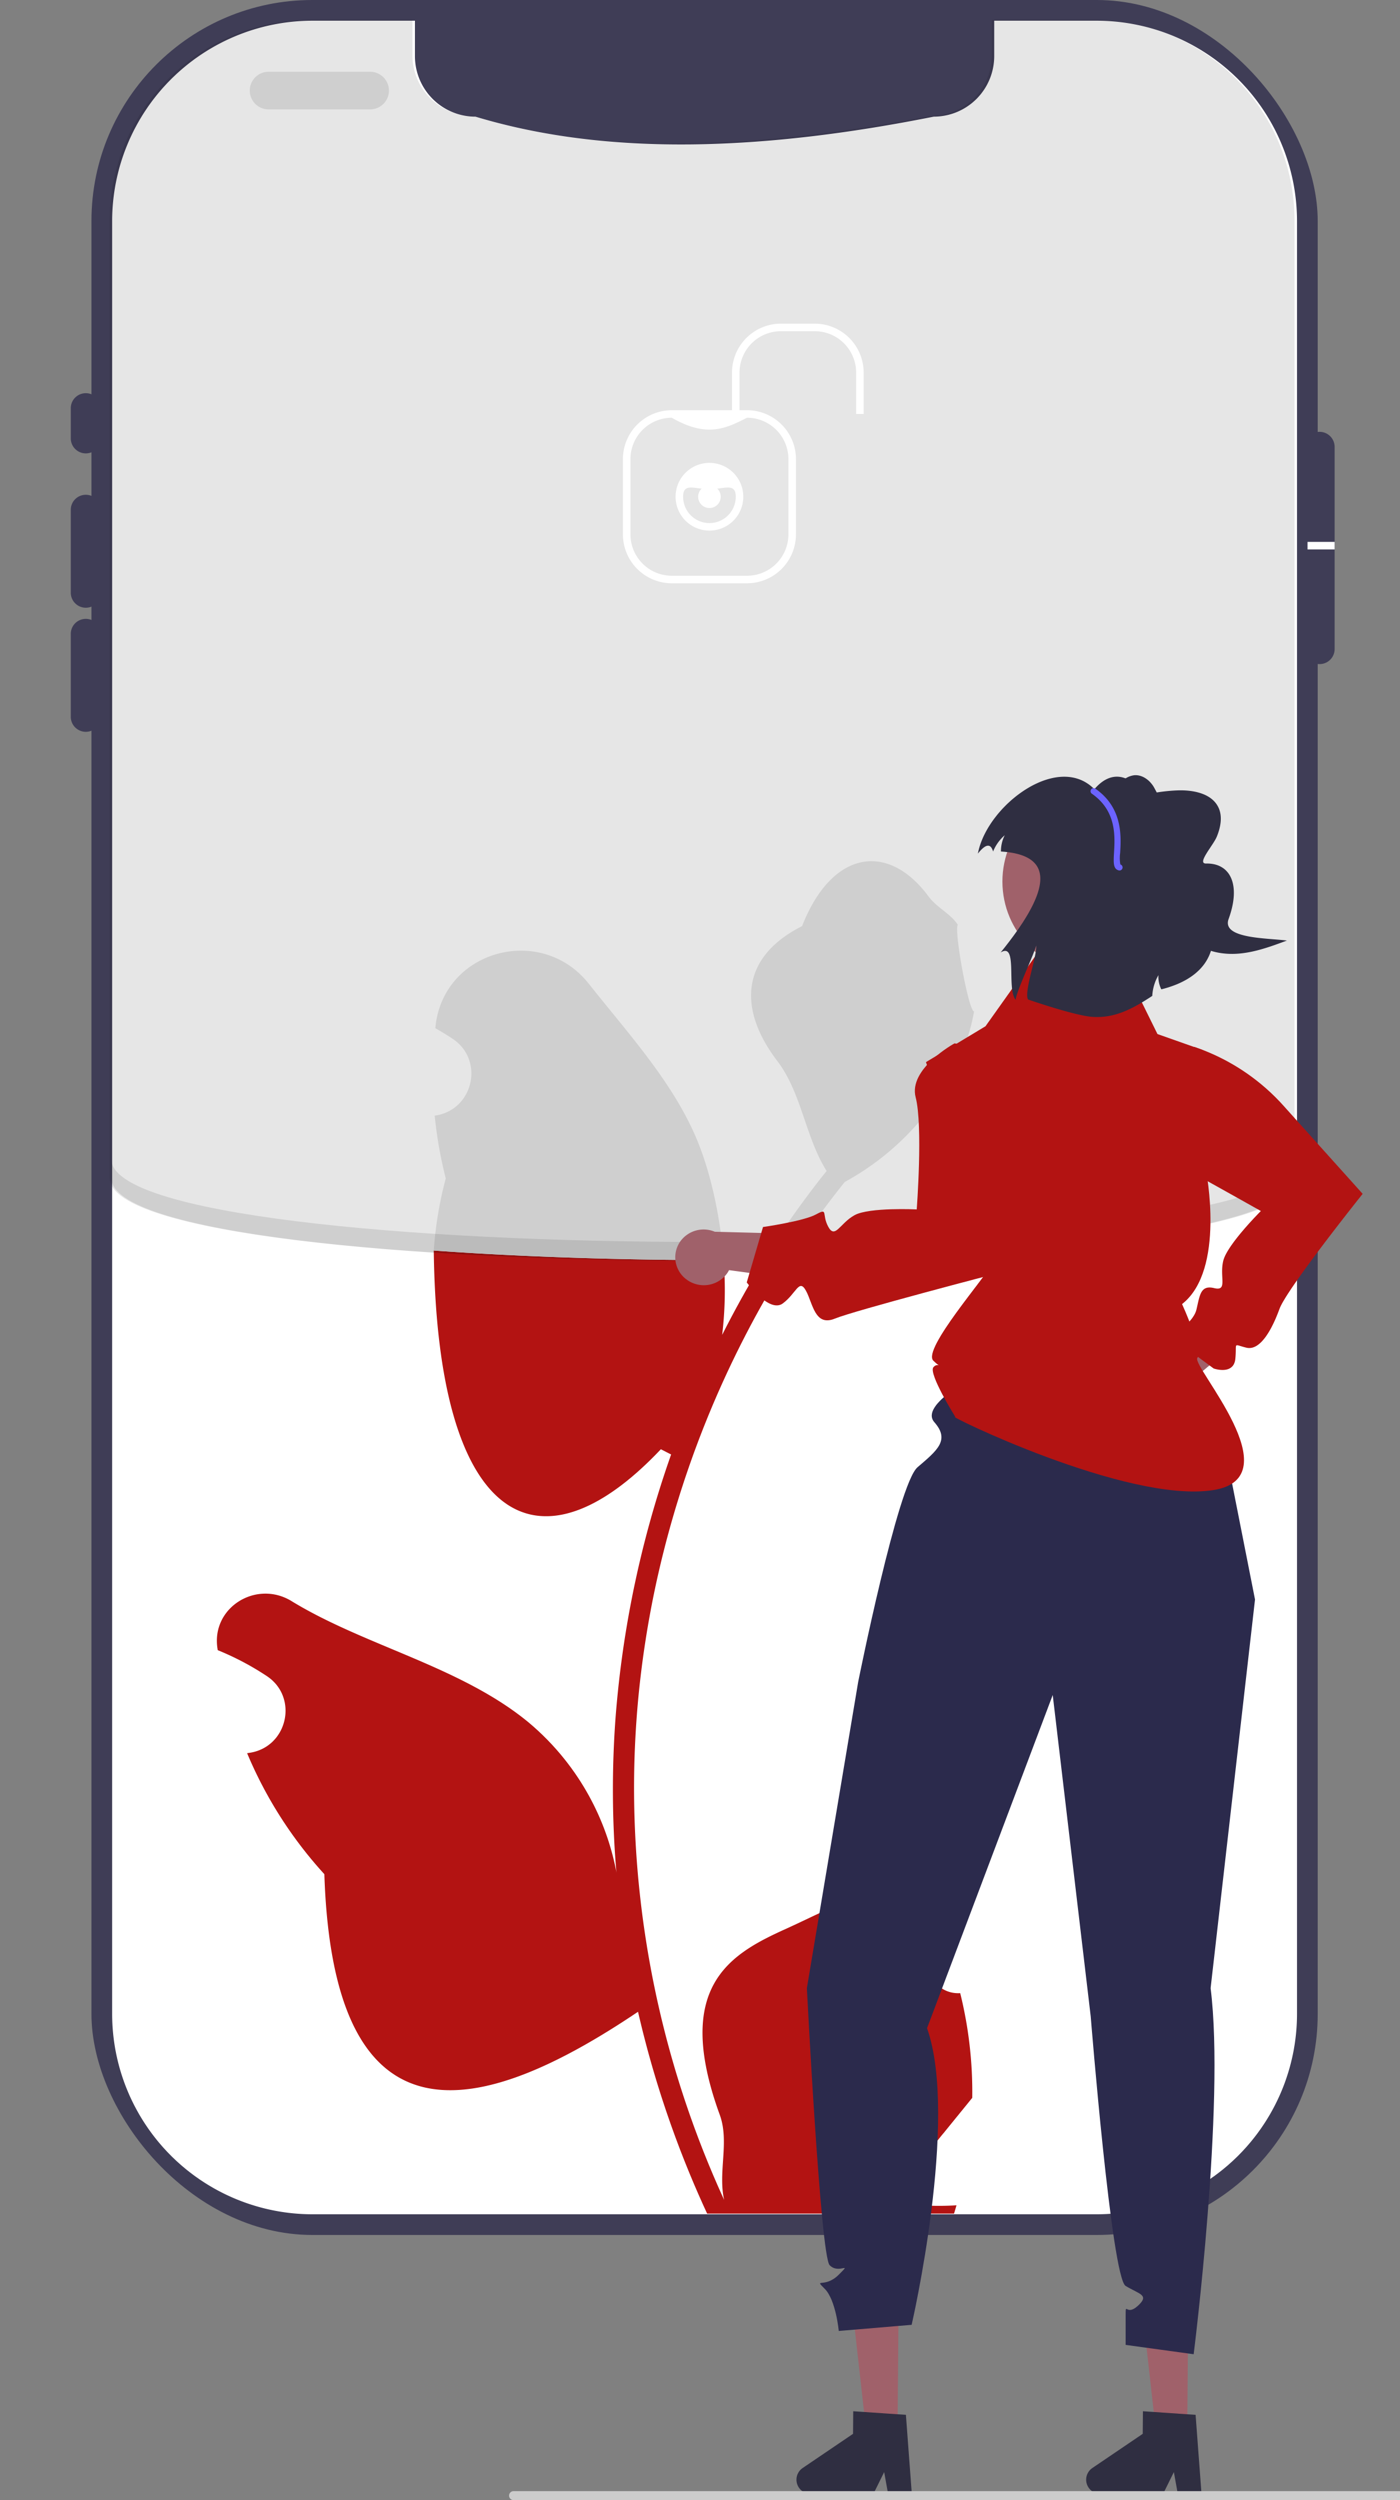
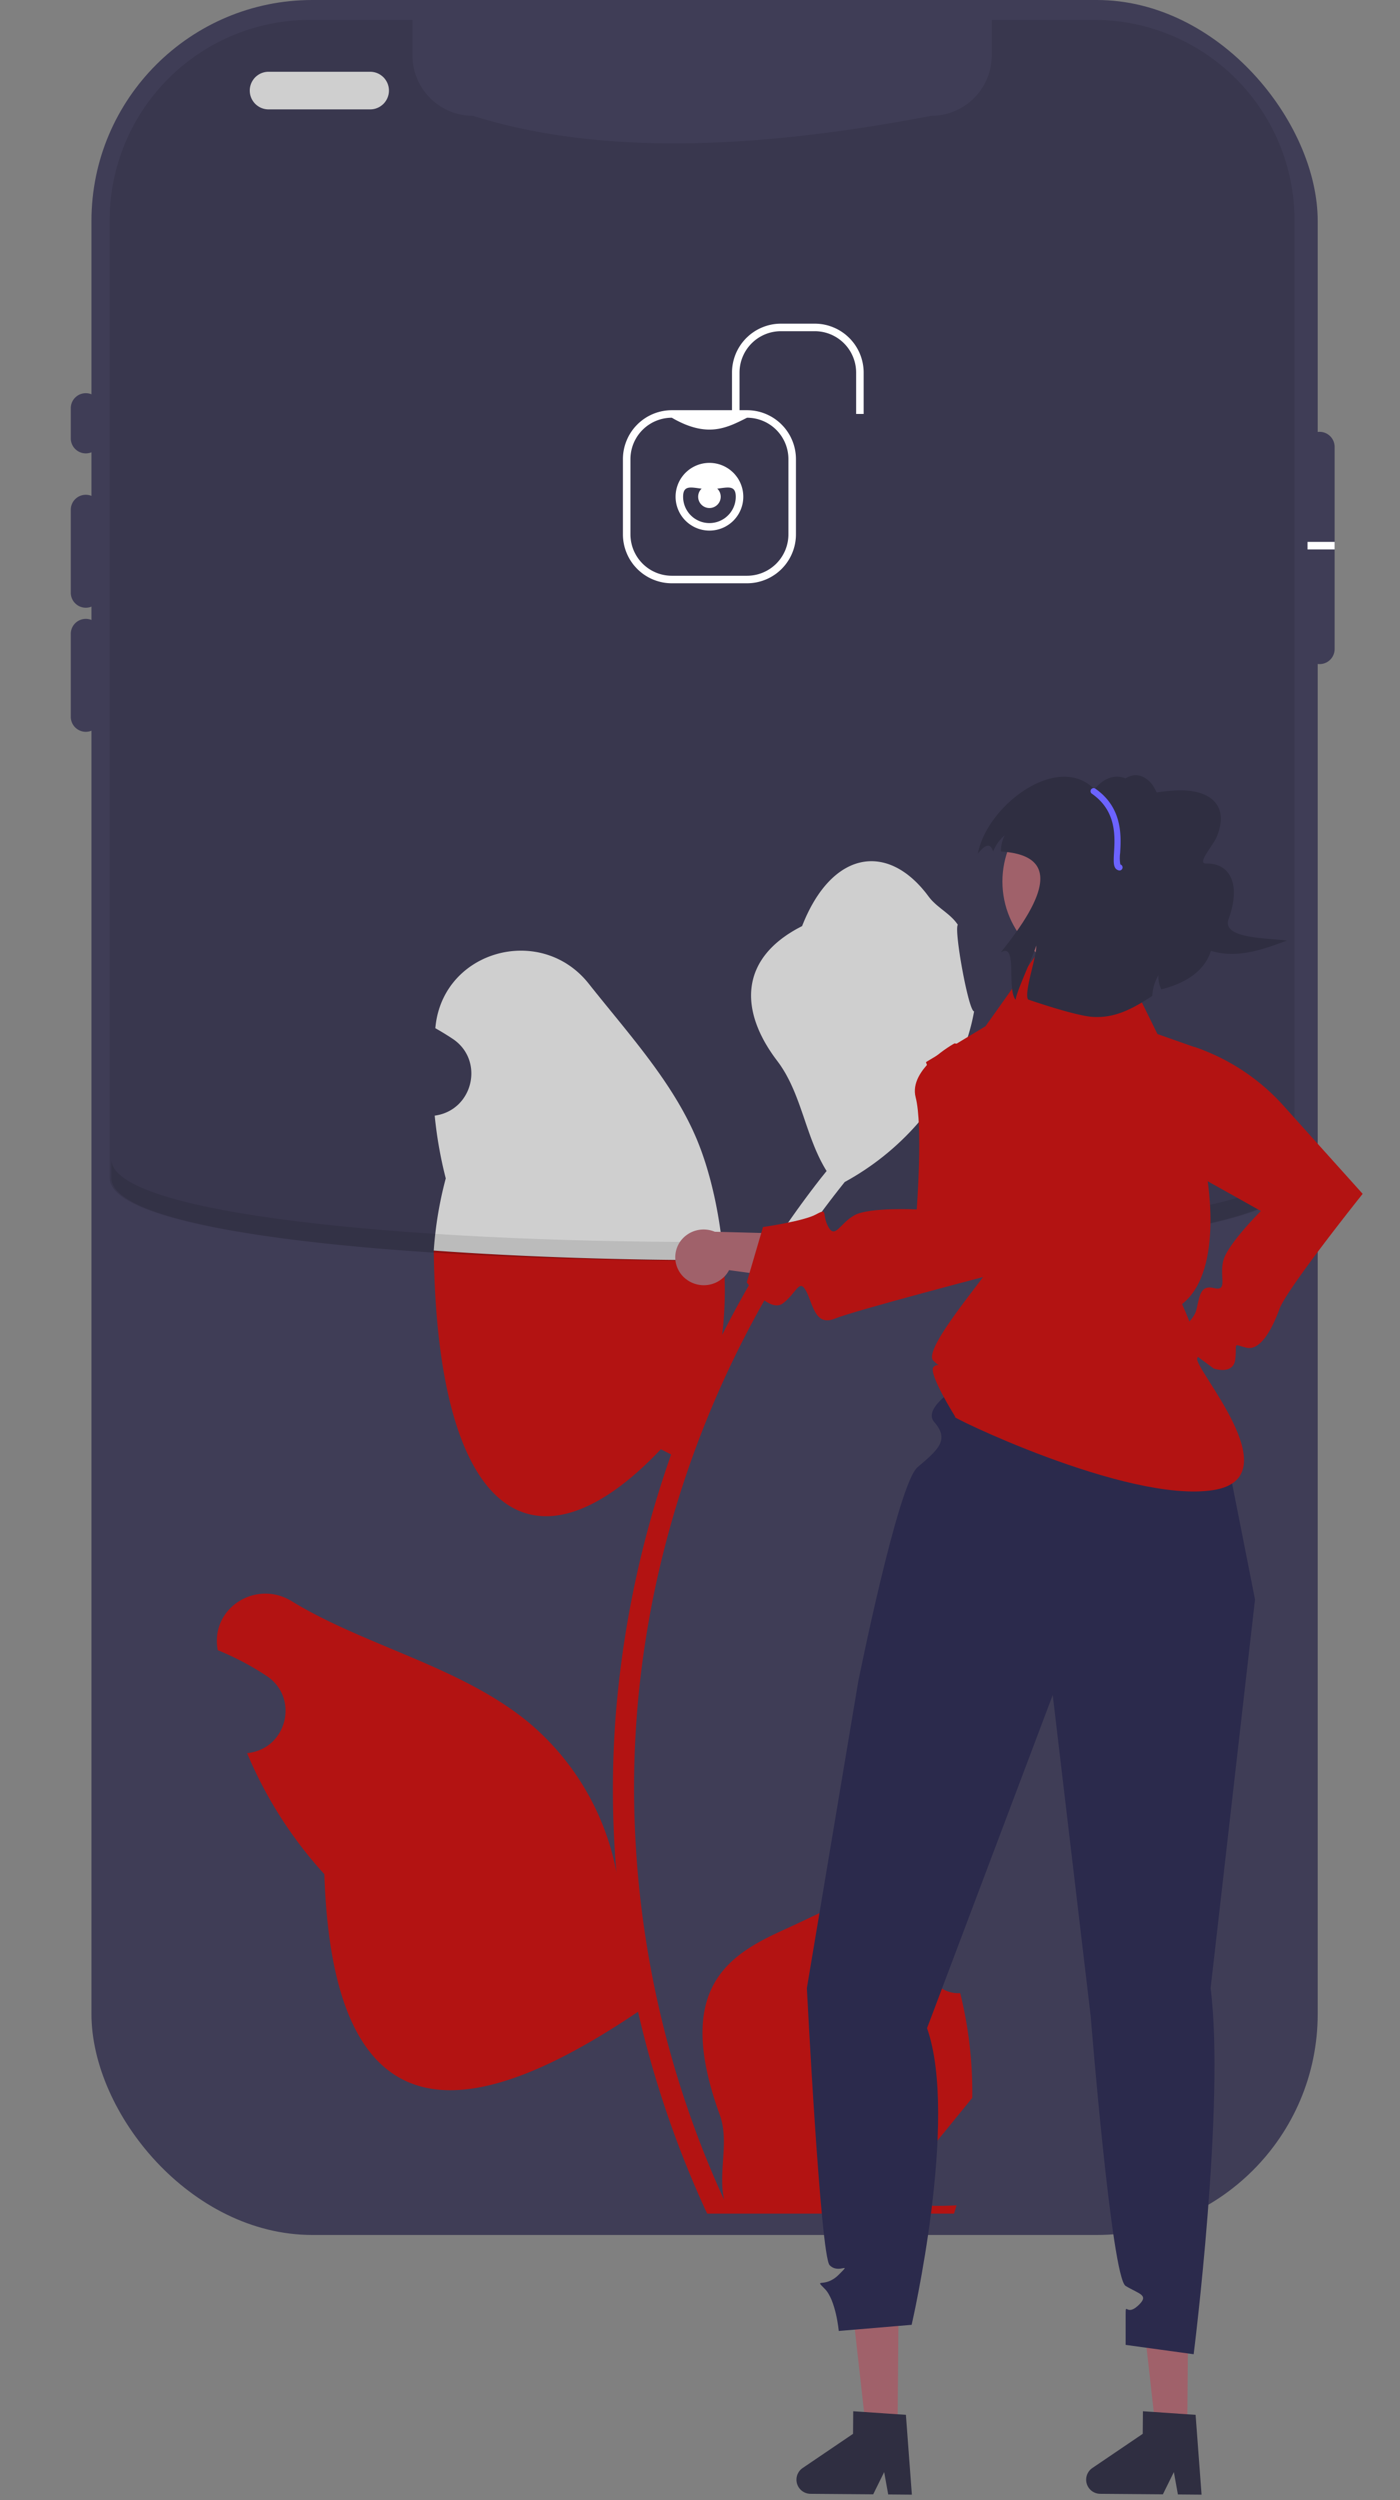
<svg xmlns="http://www.w3.org/2000/svg" xmlns:ns1="http://sodipodi.sourceforge.net/DTD/sodipodi-0.dtd" xmlns:ns2="http://www.inkscape.org/namespaces/inkscape" data-name="Layer 1" width="372.193" height="664.464" viewBox="0 0 372.193 664.464" version="1.1" id="svg26" ns1:docname="undraw_unlock_re_a558.svg">
  <rect x="0" y="0" width="372.193" height="664.464" fill="#808080" stroke="none" />
  <defs id="defs26" />
  <ns1:namedview id="namedview26" pagecolor="#ffffff" bordercolor="#000000" borderopacity="0.25" ns2:showpageshadow="2" ns2:pageopacity="0.0" ns2:pagecheckerboard="0" ns2:deskcolor="#d1d1d1" />
  <rect x="24.314" width="326" height="594" rx="58.728" fill="#3f3d56" id="rect1" y="0" />
-   <path d="m 344.814,58.732 v 476.54 a 53.292,53.292 0 0 1 -53.23,53.23 H 83.044 a 53.292,53.292 0 0 1 -53.23,-53.23 v -476.54 a 53.292,53.292 0 0 1 53.23,-53.23 h 27.27 v 9.42 a 16.081,16.081 0 0 0 16.08,16.08 c 35.305,10.665 76.747,9 121.84,0 a 16.081,16.081 0 0 0 16.08,-16.08 v -9.42 h 27.27 a 53.292,53.292 0 0 1 53.23,53.23 z" fill="#ffffff" id="path1" />
  <path d="m 22.814,120.5 a 4.005,4.005 0 0 1 -4,-4 v -8 a 4,4 0 1 1 8,0 v 8 a 4.005,4.005 0 0 1 -4,4 z" fill="#3f3d56" id="path2" />
  <path d="m 22.814,161.521 a 4.005,4.005 0 0 1 -4,-4 v -22.021 a 4,4 0 1 1 8,0 v 22.021 a 4.005,4.005 0 0 1 -4,4 z" fill="#3f3d56" id="path3" />
  <path d="m 22.814,194.5 a 4.005,4.005 0 0 1 -4,-4 v -22.021 a 4,4 0 0 1 8,0 v 22.021 a 4.005,4.005 0 0 1 -4,4 z" fill="#3f3d56" id="path4" />
  <path d="m 350.815,114.772 a 3.997,3.997 0 0 0 -4,3.99 v 53.74 a 4,4 0 0 0 8,0 v -53.74 a 4.003,4.003 0 0 0 -4,-3.99 z" fill="#3f3d56" id="path5" />
  <path d="m 98.4,29.073 h -27 a 5,5 0 0 1 0,-10 h 27 a 5,5 0 0 1 0,10 z" fill="#e6e6e6" id="path6" />
  <path d="m 255.273,529.727 c -7.524,0.471 -11.683,-8.877 -5.99,-14.326 0.208,-0.828 0.358,-1.423 0.566,-2.251 q -0.112,-0.271 -0.225,-0.541 c -7.609,-18.144 -23.017,-7.958 -40.943,0.152 -14.785,6.689 -29.687,15.404 -17.321,49.336 2.597,7.128 -0.518,15.196 1.153,22.583 a 263.258,263.258 0 0 1 -23.948,-109.34 254.101,254.101 0 0 1 1.576,-28.347 q 1.306,-11.574 3.623,-22.983 a 267.545,267.545 0 0 1 35.917,-89.193 q -3.296,0.044 -6.602,0.071 -5.95,9.715 -11.089,19.891 a 100.252,100.252 0 0 0 0.385,-19.849 c -26.731,-0.01 -53.442,-0.865 -77.058,-2.565 0.896,72.379 27.613,87.472 60.376,52.807 0.917,0.47 1.812,0.941 2.729,1.388 a 273.582,273.582 0 0 0 -14.726,69.302 259.474,259.474 0 0 0 0.188,41.896 q -0.035,-0.247 -0.071,-0.494 A 68.565,68.565 0 0 0 140.407,457.675 c -18.013,-14.797 -43.461,-20.246 -62.893,-32.139 -9.354,-5.725 -21.341,1.673 -19.708,12.518 q 0.039,0.26 0.079,0.519 a 75.332,75.332 0 0 1 8.445,4.069 q 2.341,1.321 4.584,2.804 c 8.521,5.635 5.576,18.844 -4.52,20.402 l -0.229,0.035 c -0.165,0.024 -0.306,0.047 -0.47,0.071 a 111.645,111.645 0 0 0 20.536,32.157 c 2.409,74.338 41.522,64.752 83.369,36.58 h 0.024 a 273.503,273.503 0 0 0 18.372,53.635 h 65.632 c 0.235,-0.729 0.447,-1.482 0.659,-2.211 a 74.578,74.578 0 0 1 -18.161,-1.082 c 4.87,-5.975 9.739,-11.998 14.608,-17.973 a 4.089,4.089 0 0 0 0.306,-0.353 c 2.47,-3.058 4.964,-6.093 7.434,-9.151 l 10e-4,-0.004 a 109.228,109.228 0 0 0 -3.201,-27.825 z" fill="#6c63ff" id="path7" style="fill:#b31312;fill-opacity:1" />
  <path d="m 185.338,303.028 c -6.367,-15.36 -18.301,-28.296 -28.811,-41.575 -12.624,-15.95 -38.51,-8.989 -40.734,11.23 q -0.032,0.294 -0.063,0.587 2.342,1.321 4.584,2.804 c 8.521,5.635 5.576,18.844 -4.52,20.402 l -0.229,0.035 a 111.551,111.551 0 0 0 2.94,16.679 101.224,101.224 0 0 0 -3.19,19.177 c 23.616,1.7 50.328,2.555 77.058,2.565 -0.867,-11.756 -3.481,-23.333 -7.037,-31.904 z" fill="#e6e6e6" id="path8" />
  <path d="m 254.051,283.562 a 54.06,54.06 0 0 0 4.917,-14.773 c -1.435,0.188 -5.411,-21.666 -4.328,-23.007 -2,-3.035 -5.579,-4.543 -7.763,-7.504 -10.862,-14.727 -25.827,-12.155 -33.639,7.857 -16.689,8.423 -16.851,22.392 -6.61,35.827 6.515,8.547 7.41,20.113 13.127,29.264 -0.588,0.753 -1.2,1.482 -1.788,2.235 a 263.619,263.619 0 0 0 -16.886,24.429 q 3.306,-0.027 6.602,-0.071 a 259.313,259.313 0 0 1 16.894,-23.675 70.871,70.871 0 0 0 29.476,-30.581 z" fill="#e6e6e6" id="path9" />
  <path d="m 344.152,58.516 v 254.54 c 0,29.35 -315,29.35 -315,0 v -254.54 a 53.292,53.292 0 0 1 53.23,-53.23 h 27.27 v 9.42 a 16.081,16.081 0 0 0 16.08,16.08 c 33.805,10.617 75.539,8.869 121.84,0 a 16.081,16.081 0 0 0 16.08,-16.08 v -9.42 h 27.27 a 53.292,53.292 0 0 1 53.23,53.23 z" opacity="0.1" id="path10" />
  <path d="m 216.605,86.022 h -9 a 13.014,13.014 0 0 0 -13,13 v 10 h -16 a 13.014,13.014 0 0 0 -13,13 v 20 a 13.014,13.014 0 0 0 13,13 h 20 a 13.014,13.014 0 0 0 13,-13 v -20 a 13.014,13.014 0 0 0 -13,-13 h -2 v -10 a 11.012,11.012 0 0 1 11,-11 h 9 a 11.012,11.012 0 0 1 11,11 v 11 h 2 v -11 a 13.014,13.014 0 0 0 -13,-13 z m -7,36 v 20 a 11.012,11.012 0 0 1 -11,11 h -20 a 11.012,11.012 0 0 1 -11,-11 v -20 a 11.012,11.012 0 0 1 11,-11 c 9.469,5.509 14.686,2.66 20,0 a 11.012,11.012 0 0 1 11,11 z" fill="#ffffff" id="path11" />
  <path d="m 188.605,141.022 a 9,9 0 1 0 -9,-9 9.01,9.01 0 0 0 9,9 z m 0,-11 c 3.86,0 7,-1.86 7,2 a 7,7 0 1 1 -14,0 c 0,-3.86 3.14,-2 7,-2 z" fill="#ffffff" id="path12" />
  <circle cx="188.605" cy="132.022" r="3" fill="#ffffff" id="circle12" />
  <rect x="347.605" y="144.022" width="7.21" height="2" fill="#ffffff" id="rect12" />
  <path d="m 29.605,308.075 v 5 c 0,29.35 315,29.35 315,0 v -5 c 0,29.35 -315,29.35 -315,0 z" opacity="0.1" id="path13" />
-   <path d="m 307.832,379.618 a 7.665,7.665 0 0 0 6.019,-8.835 7.353,7.353 0 0 0 -0.327,-1.171 l 20.489,-17.183 -5.061,-13.464 -25.522,26.573 a 7.644,7.644 0 0 0 -4.326,8.268 7.315,7.315 0 0 0 8.531,5.851 v 0 q 0.099,-0.018 0.197,-0.04 z" fill="#a0616a" id="path14" />
  <path d="m 317.48,278.228 -8.125,6.479 c 0,0 -9.71,17.653 -2.75,21.315 6.96,3.661 28.598,15.838 28.598,15.838 0,0 -8.943,8.902 -9.997,13.226 -1.055,4.324 1.28,8.166 -2.426,7.261 -3.706,-0.904 -3.811,2.04 -4.716,5.746 -0.904,3.706 -6.931,7.119 -6.931,7.119 l 11.52,8.499 c 0,0 5.332,1.883 5.769,-2.591 0.437,-4.474 -0.777,-3.843 2.929,-2.939 3.706,0.904 6.829,-4.895 8.803,-10.304 1.974,-5.408 22.114,-30.582 22.114,-30.582 l -21.071,-23.448 a 55.998,55.998 0 0 0 -23.716,-15.619 z" fill="#6c63ff" id="path15" style="fill:#b31312;fill-opacity:1" />
  <polygon points="297.094,612.596 296.815,645.673 288.426,645.602 284.713,612.491 " fill="#a0616a" id="polygon15" transform="translate(18.814)" />
  <path d="m 288.759,659.012 a 3.755,3.755 0 0 0 3.718,3.783 l 16.679,0.139 2.92,-5.918 1.072,5.949 6.293,0.057 -1.589,-21.217 -2.189,-0.146 -8.931,-0.616 -2.881,-0.193 -0.051,6.003 -13.398,9.087 a 3.749,3.749 0 0 0 -1.643,3.071 z" fill="#2f2e41" id="path16" />
  <polygon points="220.078,612.596 219.799,645.673 211.411,645.602 207.697,612.491 " fill="#a0616a" id="polygon16" transform="translate(18.814)" />
  <path d="m 211.743,659.012 a 3.755,3.755 0 0 0 3.718,3.783 l 16.679,0.139 2.92,-5.918 1.072,5.949 6.293,0.057 -1.589,-21.217 -2.189,-0.146 -8.931,-0.616 -2.881,-0.193 -0.051,6.003 -13.398,9.087 a 3.749,3.749 0 0 0 -1.643,3.071 z" fill="#2f2e41" id="path17" />
  <path d="m 260.316,365.287 c 0,0 -16.108,7.935 -11.908,12.711 4.199,4.776 0.748,7.477 -4.486,11.964 -5.234,4.486 -15.771,57.04 -15.771,57.04 l -13.644,81.409 c 0,0 3.62,71.084 6.05,73.616 2.429,2.532 6.168,-1.207 2.429,2.532 -3.739,3.739 -6.73,0.748 -3.739,3.739 2.991,2.991 3.739,11.216 3.739,11.216 l 19.376,-1.633 c 0,0 12.612,-54.639 4.095,-78.844 l 33.412,-88.545 10.101,85.437 c 0,0 5.545,69.378 9.283,71.621 3.739,2.243 6.432,2.394 3.216,5.31 -3.216,2.915 -3.216,-1.571 -3.216,2.915 v 7.441 l 18.087,2.483 c 0,0 8.401,-66.511 4.504,-97.287 l 11.805,-103.306 -9.196,-46.553 -9.497,-12.517 z" fill="#2f2e41" id="path18" style="fill:#2b2a4c;fill-opacity:1" />
  <path d="m 182.587,340.108 a 7.665,7.665 0 0 0 10.585,-1.503 7.354,7.354 0 0 0 0.645,-1.03 l 26.501,3.57 6.543,-12.81 -36.832,-0.965 a 7.644,7.644 0 0 0 -9.025,2.372 7.315,7.315 0 0 0 1.421,10.247 v 0 q 0.08,0.061 0.162,0.119 z" fill="#a0616a" id="path19" />
  <path d="m 264.024,278.945 -10.262,-1.641 c 0,0 -12.316,6.724 -10.334,14.335 1.982,7.61 0.285,29.795 0.285,29.795 0,0 -12.603,-0.613 -16.51,1.52 -3.906,2.133 -5.173,6.446 -7.001,3.098 -1.828,-3.348 0.099,-5.125 -3.249,-3.297 -3.348,1.828 -14.105,3.355 -14.105,3.355 l -4.324,14.724 c 0,0 6.008,8.261 9.609,5.571 3.602,-2.691 4.31,-6.7 6.138,-3.351 1.828,3.348 2.338,9.589 7.665,7.405 5.327,-2.184 43.379,-12.094 43.379,-12.094 l 4.599,-45.974 z" fill="#6c63ff" id="path20" style="fill:#b31312;fill-opacity:1" />
  <path d="m 254.01,376.638 c 0,0 -7.245,-11.563 -5.866,-13.259 1.379,-1.696 3.107,1.235 0,-1.726 -3.107,-2.961 14.317,-22.721 15.461,-25.632 1.144,-2.91 -17.441,-53.732 -17.441,-53.732 l 15.829,-9.533 13.378,-18.821 23.926,3.828 8.418,17.064 11.89,4.195 1,1 v 31 c 0,0 5.292,26.461 -6.351,35.57 0,0 5.555,12.101 4.06,14.344 -1.495,2.243 25.393,31.719 4.291,35.086 -23.114,3.688 -72.417,-20.691 -68.596,-19.384 z" fill="#6c63ff" id="path21" style="fill:#b31312;fill-opacity:1" />
-   <path d="m 135.337,663.274 a 1.186,1.186 0 0 0 1.19,1.19 h 253.29 a 1.19,1.19 0 1 0 0,-2.38 h -253.29 a 1.187,1.187 0 0 0 -1.19,1.19 z" fill="#cccccc" id="path22" />
  <circle cx="290.858" cy="234.283" r="24.363" fill="#a0616a" id="circle22" />
  <path d="m 309.684,216.272 c -0.251,-2.193 -1.753,-4.903 -2.799,-6.846 -1.045,-1.944 -3.064,-3.531 -5.267,-3.395 a 5.618,5.618 0 0 0 -4.304,2.925 11.781,11.781 0 0 0 -1.339,5.201 27.241,27.241 0 0 0 8.858,21.691 c 1.708,1.531 3.762,2.894 6.056,2.946 a 7.811,7.811 0 0 0 5.532,-2.488 c 3.712,-3.717 4.273,-9.828 2.291,-14.693 -1.982,-4.865 -2.867,-6.758 -7.398,-9.415" fill="#2f2e41" id="path23" />
  <path d="m 275.459,251.312 c 0.407,2.168 -3.341,12.476 -2.143,14.334 0,0 12.404,4.308 17.146,4.618 5.794,0.375 10.454,-2.002 15.873,-5.579 a 12.166,12.166 0 0 1 1.638,-5.509 7.371,7.371 0 0 0 0.766,3.765 c 20.296,-5.042 15.327,-23.255 3.069,-31.788 l -8.149,-18.742 c 2.445,0.815 -4.935,-11.776 -12.717,-2.657 -9.738,-9.917 -28.602,4.36 -30.966,17.113 2.274,-2.879 3.459,-2.539 4.042,-0.554 a 11.225,11.225 0 0 1 3.096,-4.327 9.382,9.382 0 0 0 -1.01,4.327 c 15.361,0.953 12.502,11.316 -0.088,26.84 4.656,-2.898 1.514,9.591 4,12.576 0.122,-2.086 5.003,-12.386 5.443,-14.415 z" fill="#2f2e41" id="path24" />
  <path d="m 297.626,231.353 a 0.815,0.815 0 0 0 0.222,-1.599 9.872,9.872 0 0 1 -0.056,-3.035 c 0.265,-4.501 0.709,-12.035 -6.605,-17.121 a 0.815,0.815 0 0 0 -0.93,1.338 c 6.564,4.564 6.17,11.258 5.909,15.687 -0.149,2.532 -0.257,4.361 1.279,4.709 a 0.809,0.809 0 0 0 0.181,0.02 z" fill="#6c63ff" id="path25" />
  <path d="m 297.246,213.543 a 45.962,45.962 0 0 1 15.651,-3.469 c 4.267,-0.181 9.359,0.771 11.093,4.674 1.052,2.368 0.492,5.143 -0.471,7.549 -0.963,2.406 -5.462,7.262 -2.871,7.209 6.507,-0.133 9.284,5.685 5.983,14.727 -1.914,5.244 9.964,5.042 15.501,5.744 -4.161,1.544 -8.385,3.102 -12.807,3.472 -4.422,0.37 -9.145,-0.591 -12.447,-3.556 -3.573,-3.209 -4.946,-8.192 -5.554,-12.956 -0.608,-4.764 -0.639,-9.67 -2.254,-14.192 -1.615,-4.523 -5.324,-8.735 -10.109,-9.136" fill="#2f2e41" id="path26" />
</svg>